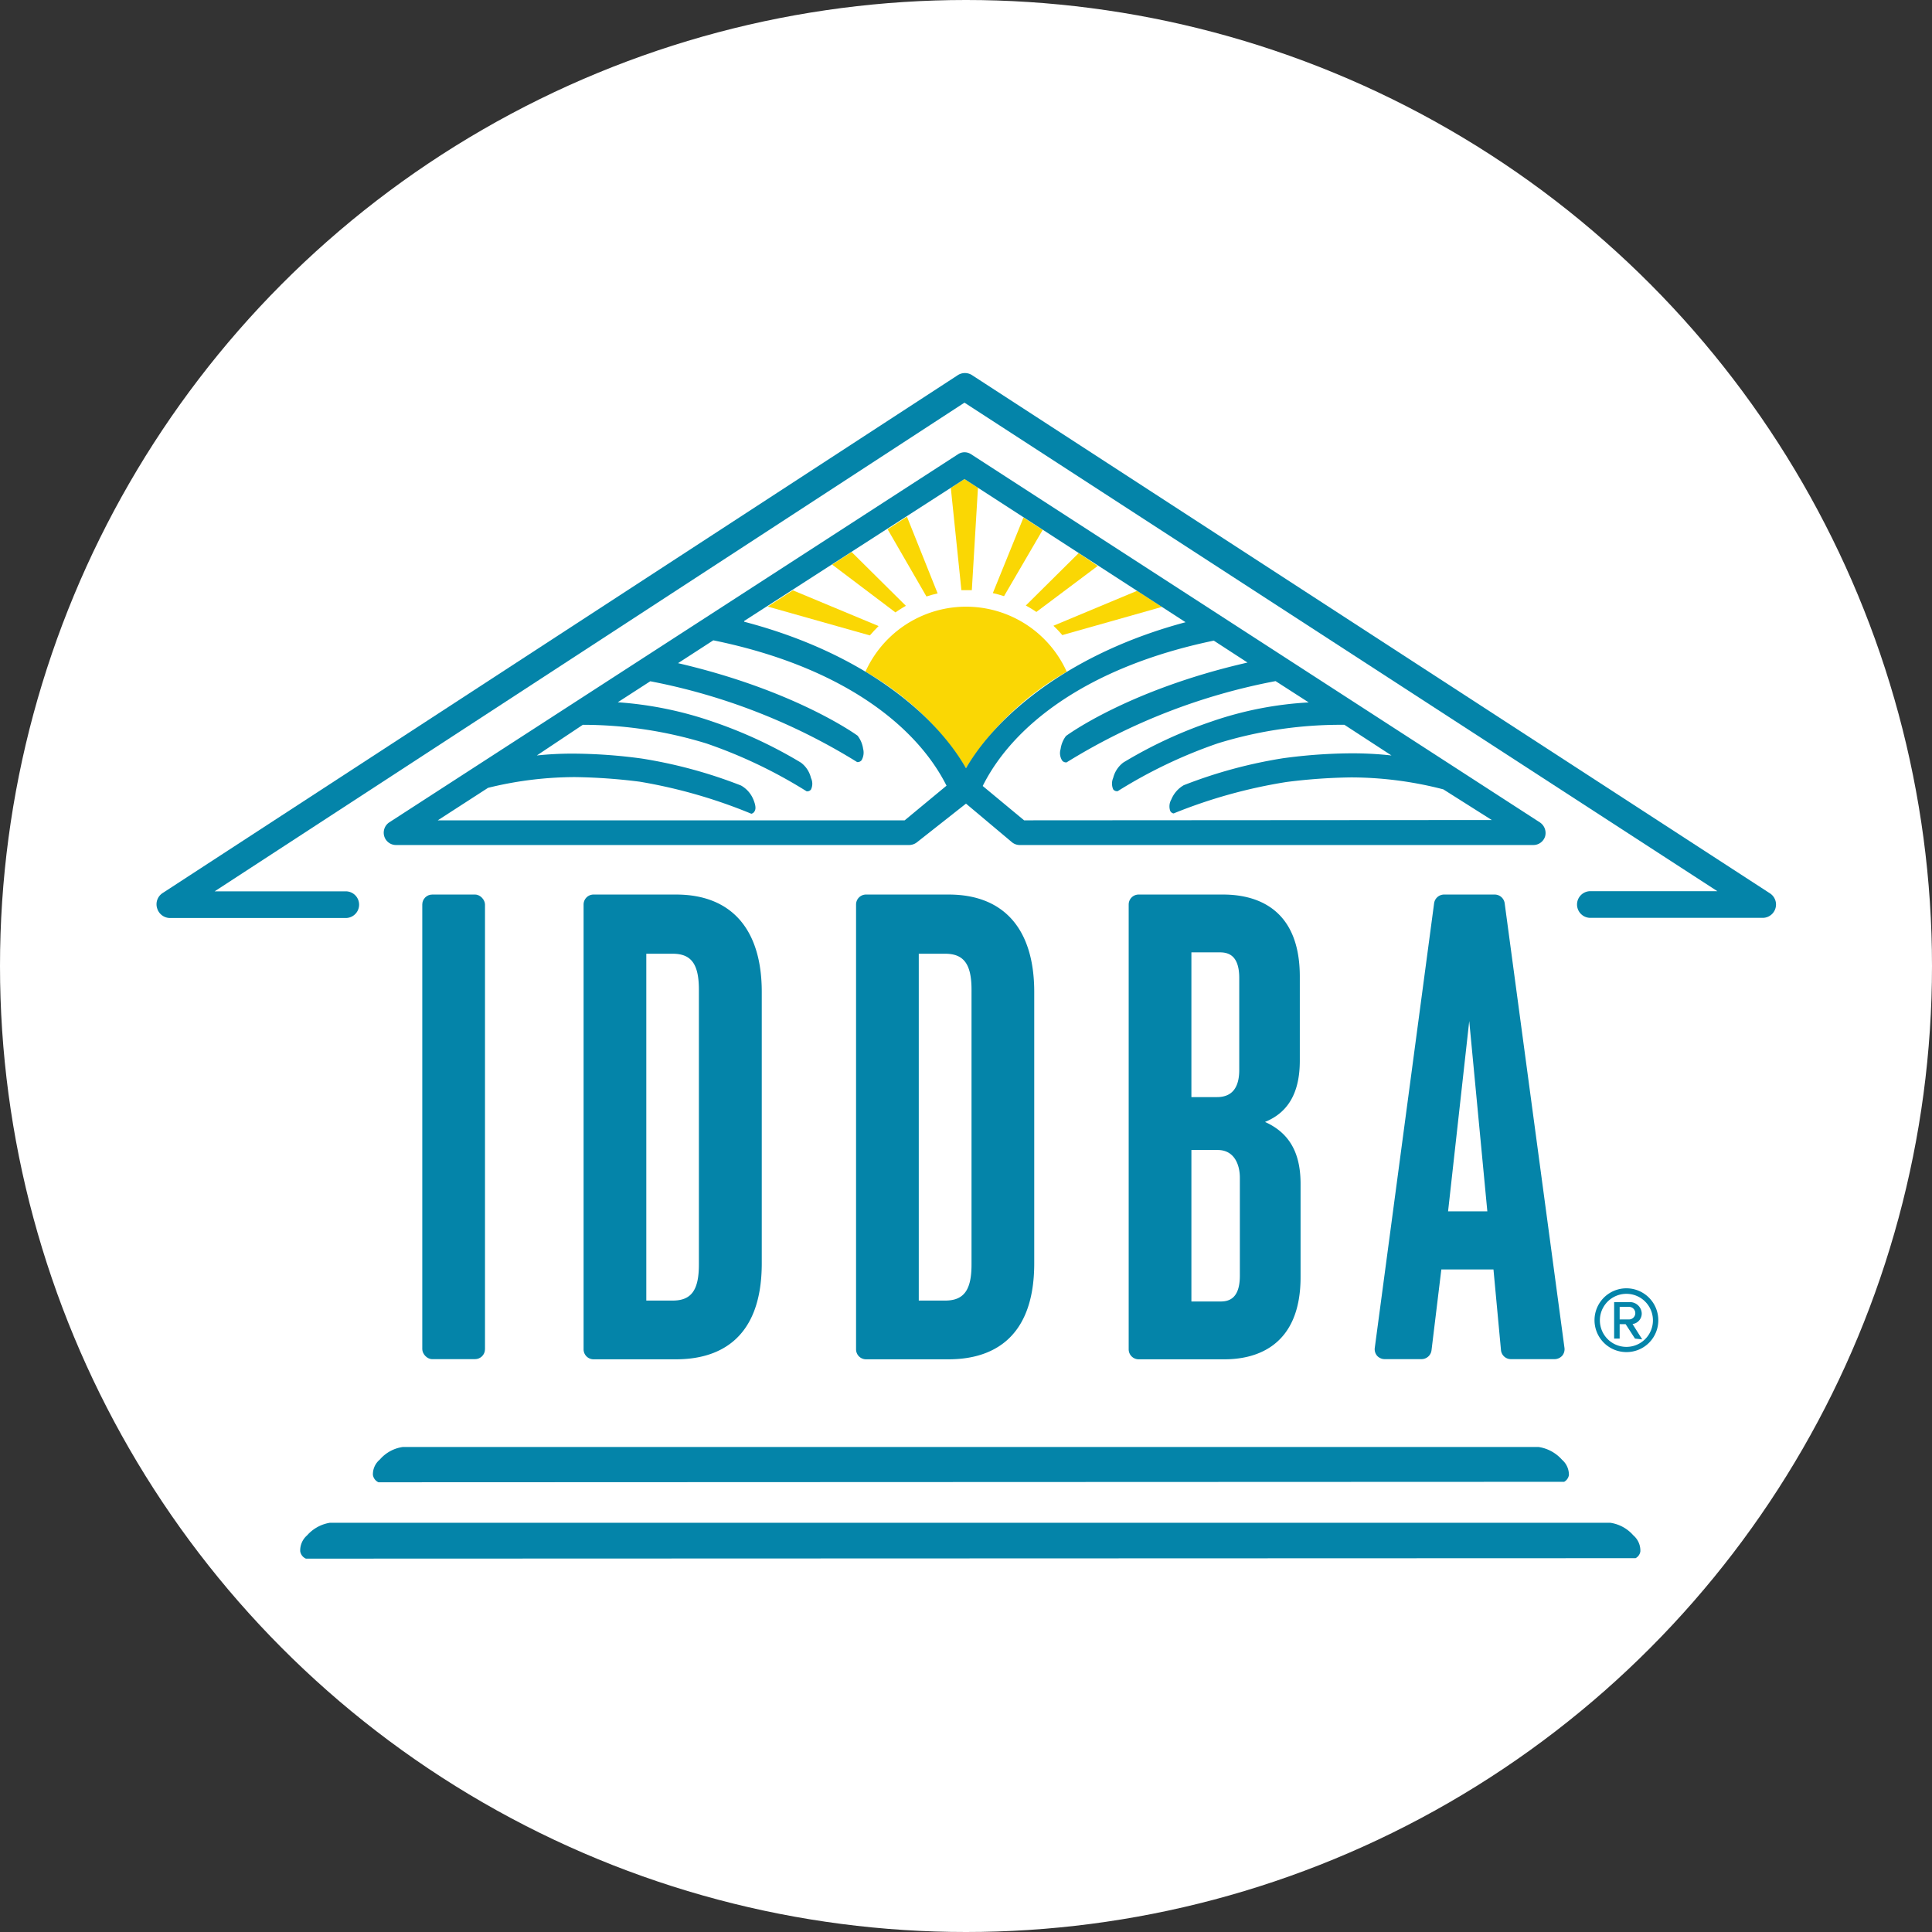
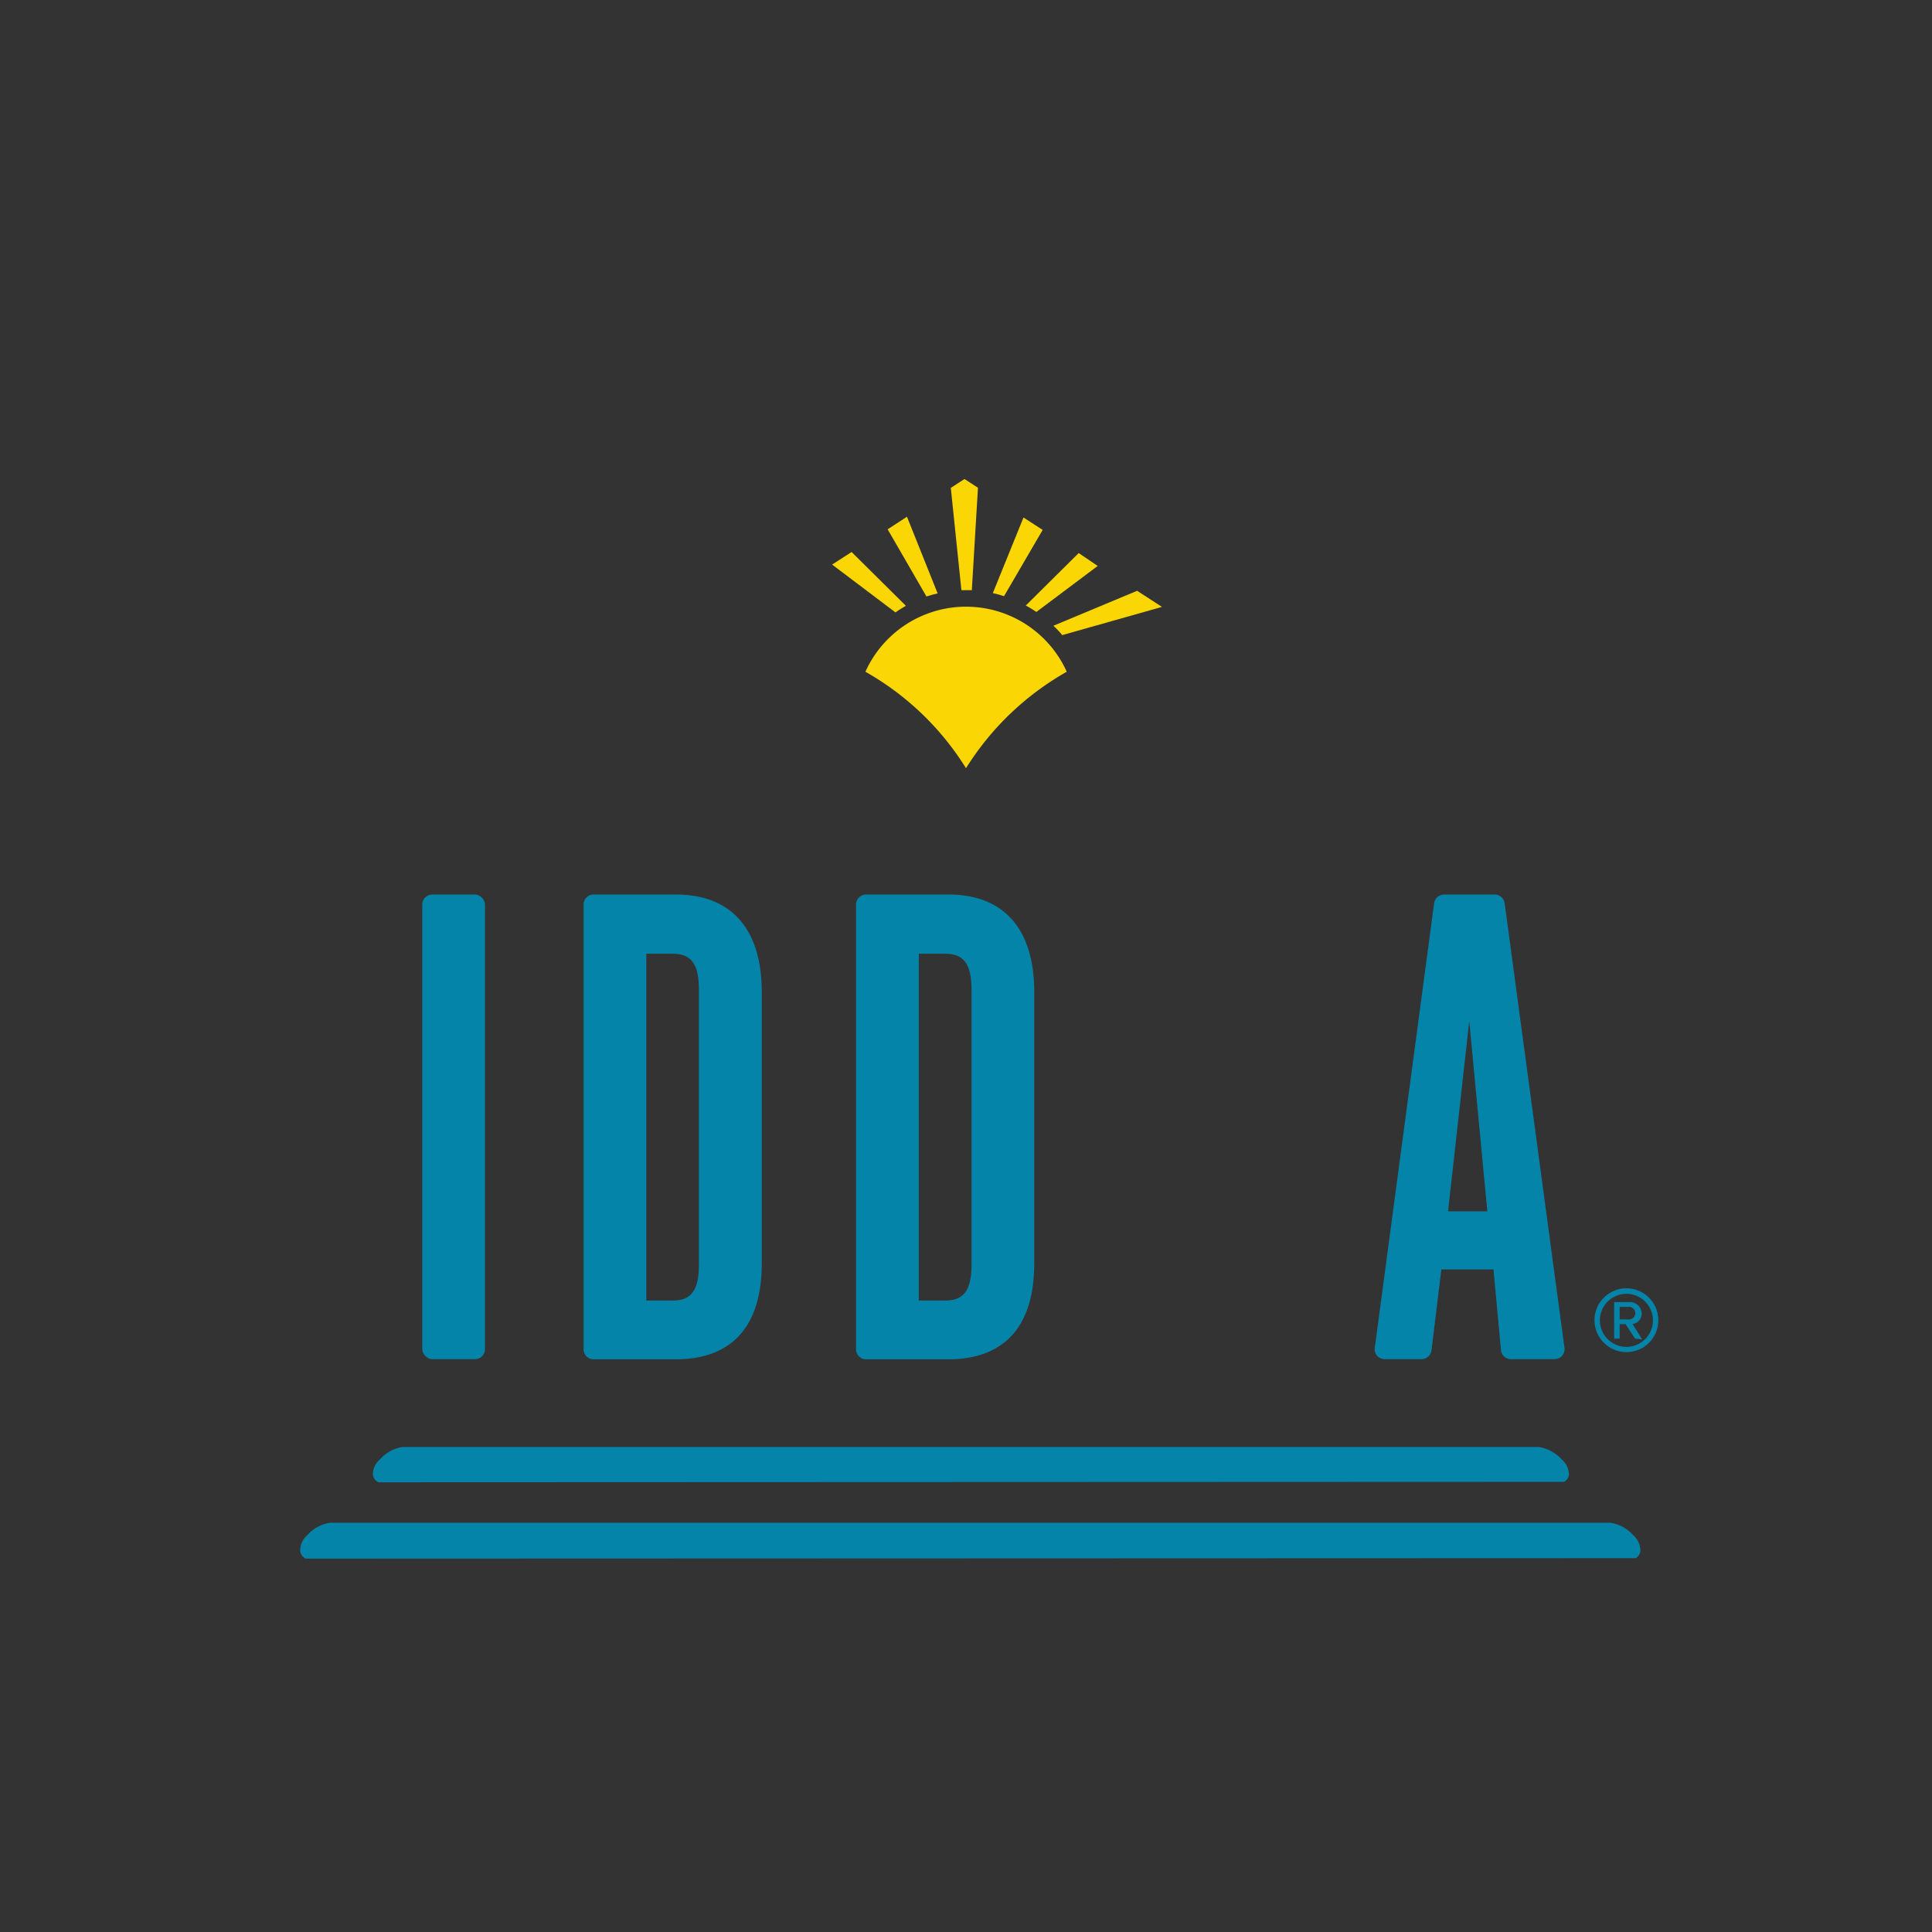
<svg xmlns="http://www.w3.org/2000/svg" viewBox="0 0 126 126">
  <rect x="0" y="0" width="126" height="126" fill="#333333" stroke="none" />
  <defs>
    <style>.cls-1{fill:#fff;}.cls-2{fill:#0484a9;}.cls-3{fill:#fad704;}.cls-4{fill:none;}</style>
  </defs>
  <title>iddba-logo-icon-color</title>
  <g id="OLD">
-     <circle class="cls-1" cx="63" cy="63" r="63" />
-   </g>
+     </g>
  <g id="NEW">
    <path class="cls-2" d="M24.74,96.67l-.06,0a.64.64,0,0,1-.36-.48,1.25,1.25,0,0,1,.45-1,2.43,2.43,0,0,1,1.49-.82h74.09a2.55,2.55,0,0,1,1.52.83,1.29,1.29,0,0,1,.45,1,.62.62,0,0,1-.31.44l-.05,0-.12,0Z" />
    <path class="cls-2" d="M20,101.65l-.05,0a.63.63,0,0,1-.37-.47,1.3,1.3,0,0,1,.45-1.05,2.52,2.52,0,0,1,1.49-.82h83.49a2.47,2.47,0,0,1,1.51.82,1.31,1.31,0,0,1,.46,1.05.6.6,0,0,1-.31.44l0,0-.12,0Z" />
    <rect class="cls-2" x="27.54" y="58.34" width="4.09" height="30.3" rx="0.65" ry="0.65" />
    <path class="cls-2" d="M44.09,58.34H38.71a.65.65,0,0,0-.65.65V88a.65.65,0,0,0,.65.65h5.38c2.55,0,5.59-1.09,5.59-6.26V64.69C49.68,60.59,47.69,58.34,44.09,58.34Zm1.49,6.21V82.47c0,1.67-.49,2.35-1.71,2.35H42.15V62.2h1.72C45.09,62.2,45.58,62.88,45.58,64.55Z" />
    <path class="cls-2" d="M61.87,58.34H56.49a.65.65,0,0,0-.66.65V88a.65.65,0,0,0,.66.65h5.38c2.54,0,5.58-1.09,5.58-6.26V64.69C67.45,60.59,65.47,58.34,61.87,58.34ZM59.92,62.2h1.72c1.22,0,1.72.68,1.72,2.35V82.47c0,1.67-.5,2.35-1.72,2.35H59.92Z" />
-     <path class="cls-2" d="M82.5,73.17c1.53-.62,2.27-1.93,2.27-4V63.69c0-4.66-3.1-5.35-5-5.35H74.26a.65.65,0,0,0-.65.65V88a.65.65,0,0,0,.65.65h5.61c1.85,0,4.95-.7,4.95-5.36V77.21C84.82,75.17,84.08,73.88,82.5,73.17ZM77.7,62.11h1.85c.54,0,1.27.17,1.27,1.67v6c0,1.18-.49,1.77-1.45,1.77H77.7ZM77.7,75h1.72c1.06,0,1.44.93,1.44,1.81v6.39c0,1.5-.72,1.68-1.26,1.68H77.7Z" />
    <path class="cls-2" d="M98.13,58.9a.66.66,0,0,0-.65-.56h-3.3a.66.66,0,0,0-.65.56l-3.87,29a.66.66,0,0,0,.15.52.68.68,0,0,0,.5.22h2.4a.66.66,0,0,0,.65-.58L94,82.79h3.4l.49,5.26a.65.65,0,0,0,.65.59h2.84a.68.68,0,0,0,.5-.22.66.66,0,0,0,.15-.52ZM97,79H94.44l1.38-12.41Z" />
-     <path class="cls-2" d="M114.91,59.86H103.72a.87.87,0,0,1,0-1.74H112L62.9,26.26,14,58.13h8.55a.87.87,0,1,1,0,1.74H11.09a.88.88,0,0,1-.84-.63.87.87,0,0,1,.36-1L62.43,24.49a.86.86,0,0,1,1,0l52,33.77a.87.87,0,0,1-.48,1.6Z" />
    <path class="cls-3" d="M62.9,31.24l-.89.58.69,6.67.32,0,.36,0,.4-6.68Z" />
    <path class="cls-3" d="M68,34.56l-1.25-.81-2,4.93c.25.06.49.12.73.2Z" />
    <path class="cls-3" d="M70.35,36.07,66.9,39.49a7.92,7.92,0,0,1,.69.42l4-3Z" />
    <path class="cls-3" d="M74.16,38.53,68.7,40.81a6.72,6.72,0,0,1,.58.61l6.5-1.84Z" />
-     <path class="cls-3" d="M56.73,41.44c.18-.21.37-.41.57-.61L51.71,38.5l-1.64,1.06Z" />
    <path class="cls-3" d="M58.4,39.94a7.82,7.82,0,0,1,.68-.43L55.54,36l-1.27.82Z" />
    <path class="cls-3" d="M60.42,38.9c.24-.08.48-.14.73-.2l-2-5-1.26.82Z" />
    <path class="cls-3" d="M63,50.1a18.47,18.47,0,0,1,6.57-6.29h0a7.2,7.2,0,0,0-13.13,0A18.37,18.37,0,0,1,63,50.1Z" />
    <path class="cls-4" d="M77.32,40.58,62.9,31.24,48.54,40.55c7.62,2,12.39,5.94,14.46,9.55C65.05,46.53,69.83,42.6,77.32,40.58Z" />
    <path class="cls-4" d="M61.89,51.23c-2-3.88-6.78-7.76-15.21-9.48l-2.3,1.49C52.13,45,56.09,48,56.09,48a1.82,1.82,0,0,1,.36.85,1,1,0,0,1-.1.75.33.33,0,0,1-.23.12h-.06a39.85,39.85,0,0,0-13.49-5.27l-2.12,1.37a24,24,0,0,1,6.21,1.27,29.53,29.53,0,0,1,5.74,2.67,1.76,1.76,0,0,1,.65,1,.86.86,0,0,1,0,.75.31.31,0,0,1-.23.12h-.05a31.63,31.63,0,0,0-6.53-3.12,27.47,27.47,0,0,0-8.07-1.22l-3,2a21.74,21.74,0,0,1,2.33-.12,33.83,33.83,0,0,1,4.51.32,31,31,0,0,1,6.48,1.76,1.86,1.86,0,0,1,.81.93c.14.35.17.59.07.75a.31.31,0,0,1-.21.16h0A33.62,33.62,0,0,0,41.72,51a37.1,37.1,0,0,0-4.23-.3,23.81,23.81,0,0,0-5.66.7L28.55,53.5H59" />
    <path class="cls-4" d="M88.13,50.68a36.77,36.77,0,0,0-4.23.3,33.43,33.43,0,0,0-7.31,2.09h0a.31.31,0,0,1-.22-.16.9.9,0,0,1,.07-.75,1.91,1.91,0,0,1,.81-.93,31,31,0,0,1,6.48-1.76,34,34,0,0,1,4.52-.32,23.07,23.07,0,0,1,2.55.14l-3.07-2a27.14,27.14,0,0,0-8.26,1.21,31.63,31.63,0,0,0-6.53,3.12h-.06a.31.31,0,0,1-.23-.12.94.94,0,0,1,0-.75,1.8,1.8,0,0,1,.66-1A29.18,29.18,0,0,1,79,47.06a23.23,23.23,0,0,1,6.39-1.28l-2.16-1.39a40,40,0,0,0-13.63,5.3H69.5a.32.32,0,0,1-.23-.12.91.91,0,0,1-.1-.75,1.83,1.83,0,0,1,.35-.85s4-3,11.85-4.76l-2.2-1.43C70.8,43.52,66,47.4,64.1,51.26l2.7,2.24H97.26l-3.16-2A24.11,24.11,0,0,0,88.13,50.68Z" />
-     <path class="cls-2" d="M100.42,53.63l-37.08-24a.77.77,0,0,0-.87,0l-37.08,24a.81.81,0,0,0-.33.91.8.8,0,0,0,.77.57H59.29a.84.84,0,0,0,.5-.17L63,52.41l3,2.52a.79.79,0,0,0,.51.18H100a.8.8,0,0,0,.77-.57A.83.83,0,0,0,100.42,53.63ZM59,53.5H28.55l3.28-2.12a23.81,23.81,0,0,1,5.66-.7,37.1,37.1,0,0,1,4.23.3A33.62,33.62,0,0,1,49,53.07h0a.31.31,0,0,0,.21-.16c.1-.16.07-.4-.07-.75a1.86,1.86,0,0,0-.81-.93,31,31,0,0,0-6.48-1.76,33.83,33.83,0,0,0-4.51-.32,21.74,21.74,0,0,0-2.33.12l3-2a27.47,27.47,0,0,1,8.07,1.22,31.63,31.63,0,0,1,6.53,3.12h.05a.31.31,0,0,0,.23-.12.86.86,0,0,0,0-.75,1.76,1.76,0,0,0-.65-1,29.53,29.53,0,0,0-5.74-2.67,24,24,0,0,0-6.21-1.27l2.12-1.37a39.85,39.85,0,0,1,13.49,5.27h.06a.33.33,0,0,0,.23-.12,1,1,0,0,0,.1-.75,1.82,1.82,0,0,0-.36-.85s-4-2.94-11.71-4.73l2.3-1.49c8.43,1.72,13.26,5.6,15.21,9.48Zm-10.47-13L62.9,31.24l14.42,9.34c-7.49,2-12.27,6-14.32,9.52C60.93,46.49,56.16,42.55,48.54,40.55Zm18.26,13-2.7-2.24c1.92-3.86,6.7-7.74,15.07-9.48l2.2,1.43C73.53,45,69.52,48,69.52,48a1.83,1.83,0,0,0-.35.85.91.91,0,0,0,.1.75.32.32,0,0,0,.23.12h.06a40,40,0,0,1,13.63-5.3l2.16,1.39A23.23,23.23,0,0,0,79,47.06a29.18,29.18,0,0,0-5.74,2.67,1.8,1.8,0,0,0-.66,1,.94.94,0,0,0,0,.75.31.31,0,0,0,.23.12h.06a31.63,31.63,0,0,1,6.53-3.12,27.14,27.14,0,0,1,8.26-1.21l3.07,2a23.07,23.07,0,0,0-2.55-.14,34,34,0,0,0-4.52.32,31,31,0,0,0-6.48,1.76,1.91,1.91,0,0,0-.81.93.9.9,0,0,0-.07.75.31.31,0,0,0,.22.16h0A33.43,33.43,0,0,1,83.9,51a36.77,36.77,0,0,1,4.23-.3,24.11,24.11,0,0,1,6,.78l3.16,2Z" />
    <path class="cls-2" d="M106.07,88.18a2.08,2.08,0,1,1,2.08-2.07A2.07,2.07,0,0,1,106.07,88.18Zm0-3.8a1.73,1.73,0,1,0,0,3.46,1.73,1.73,0,1,0,0-3.46Zm.56,2.92-.61-.94h-.39v.94h-.36V84.92h1a.77.77,0,0,1,.8.73.69.69,0,0,1-.6.7l.63,1Zm-.39-2.07h-.61v.82h.61a.41.41,0,1,0,0-.82Z" />
  </g>
</svg>